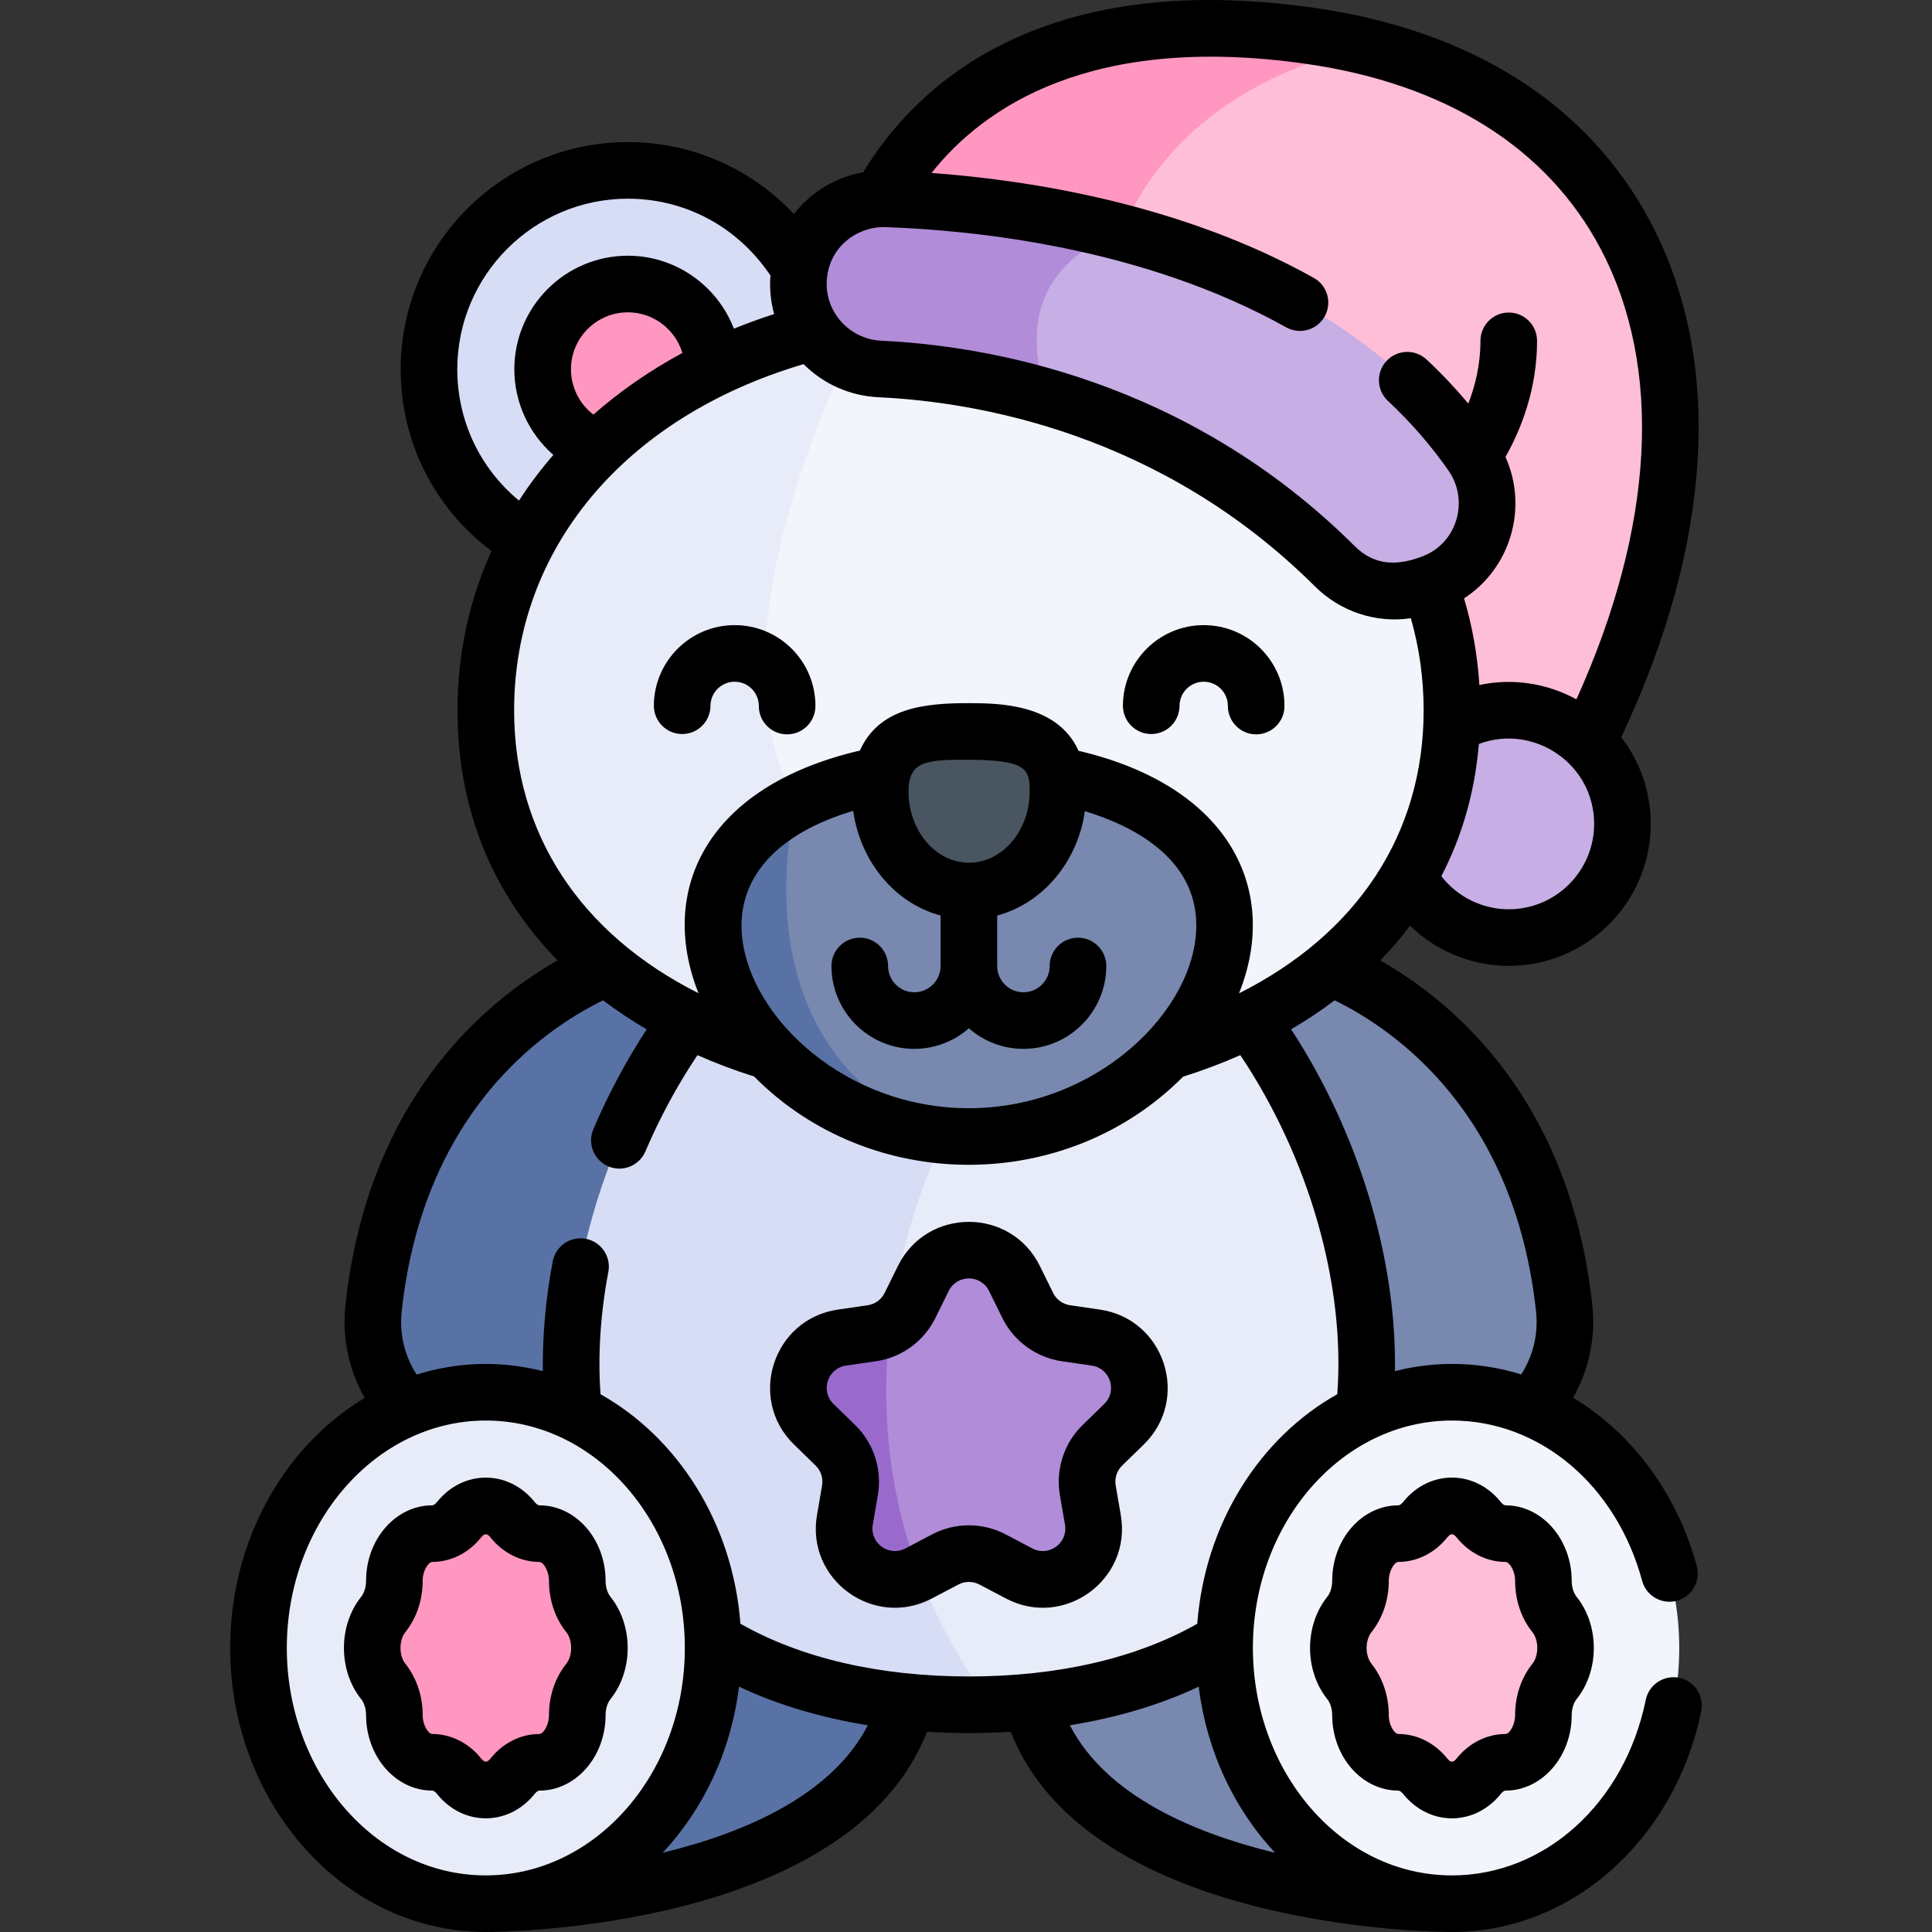
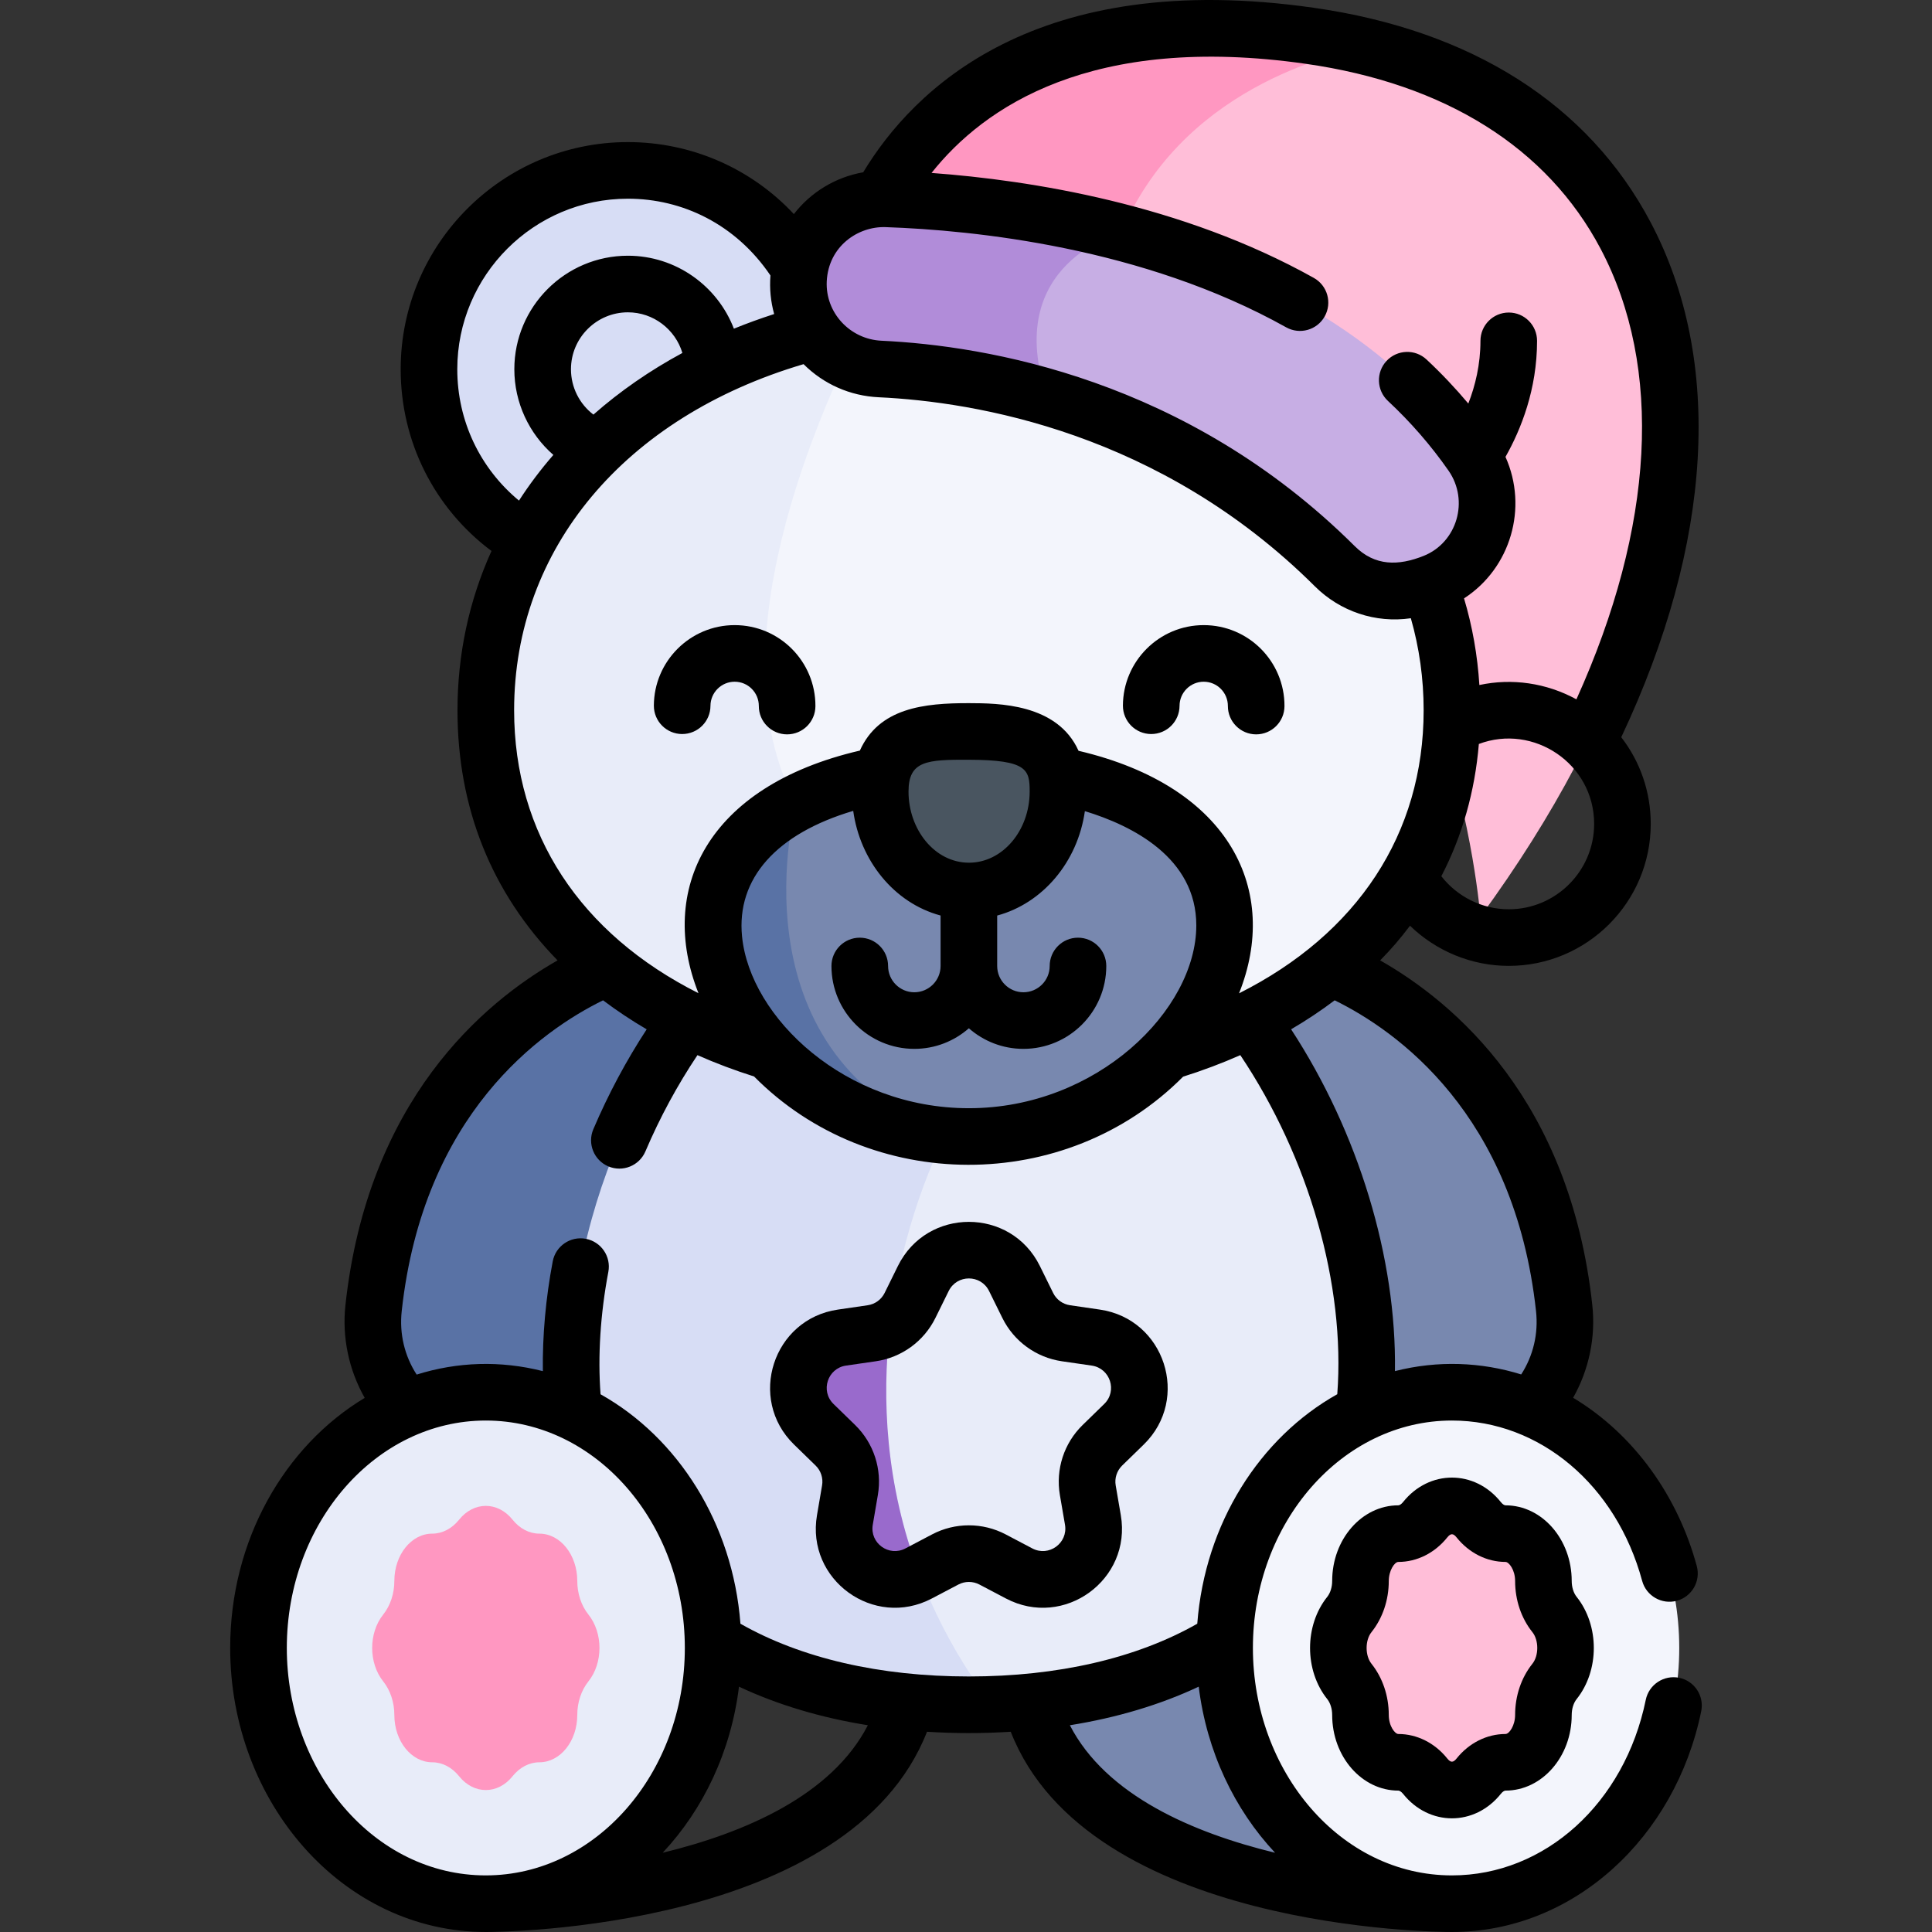
<svg xmlns="http://www.w3.org/2000/svg" width="64" height="64" viewBox="0 0 64 64" fill="none">
  <rect x="0" y="0" width="64" height="64" fill="#333333" stroke="none" />
  <g clip-path="url(#clip0_1873_1223)">
    <path d="M20.989 31.729C20.989 31.729 13.423 33.702 12.376 43.334C12.125 45.635 13.799 47.701 16.097 47.972C18.492 48.255 20.636 46.486 20.822 44.082C21.019 41.522 21.71 37.981 23.624 33.771L20.989 31.729Z" fill="#5972A5" />
    <path d="M43.201 31.729C43.201 31.729 50.767 33.702 51.815 43.334C52.065 45.635 50.392 47.701 48.093 47.972C45.698 48.255 43.554 46.486 43.368 44.082C43.171 41.522 42.48 37.981 40.567 33.771L43.201 31.729Z" fill="#7888AF" />
    <path d="M48.097 63.063C48.097 63.063 34.919 63.063 33.978 55.532L40.567 49.885L48.097 63.063Z" fill="#7888AF" />
-     <path d="M16.093 63.063C16.093 63.063 29.271 63.063 30.213 55.532L23.623 49.885L16.093 63.063Z" fill="#5972A5" />
    <path d="M45.273 45.178C45.273 52.709 39.771 56.228 32.839 56.46C32.593 56.469 32.345 56.473 32.095 56.473C31.399 56.473 30.715 56.44 30.049 56.377H30.047L25.996 54.181L23.624 54.341C21.113 52.76 19.4 50.267 19.006 46.773L22.784 33.774V33.773C23.823 32.354 25.033 31.121 26.368 30.181C28.1 28.962 30.042 28.235 32.095 28.235C39.374 28.235 45.273 37.381 45.273 45.178Z" fill="#E8ECF9" />
    <path d="M32.839 56.461C32.593 56.469 32.345 56.473 32.095 56.473C24.817 56.473 18.918 52.976 18.918 45.178C18.918 39.58 21.959 33.285 26.368 30.181L31.322 37.614C31.322 37.614 26.017 47.306 32.839 56.461Z" fill="#D7DDF5" />
    <path d="M49.039 30.366C49.039 30.366 48.097 18.13 40.566 15.305L34.563 12.074L28.33 8.717C28.33 8.717 30.213 -0.697 43.39 1.186C44.035 1.279 44.657 1.397 45.252 1.544C56.813 4.362 58.885 16.938 49.039 30.366Z" fill="#FFBED8" />
    <path d="M45.252 1.544C42.797 2.075 38.02 3.792 36.647 9.186C36.255 10.731 35.503 11.626 34.563 12.074L28.33 8.717C28.33 8.717 30.213 -0.697 43.39 1.186C44.035 1.279 44.657 1.397 45.252 1.544Z" fill="#FF97C1" />
    <path d="M20.8 18.822C24.439 18.822 27.389 15.872 27.389 12.233C27.389 8.594 24.439 5.644 20.8 5.644C17.161 5.644 14.211 8.594 14.211 12.233C14.211 15.872 17.161 18.822 20.8 18.822Z" fill="#D7DDF5" />
-     <path d="M49.98 31.059C52.059 31.059 53.745 29.373 53.745 27.294C53.745 25.214 52.059 23.528 49.98 23.528C47.9 23.528 46.215 25.214 46.215 27.294C46.215 29.373 47.9 31.059 49.98 31.059Z" fill="#C7AEE4" />
-     <path d="M20.8 15.057C22.359 15.057 23.623 13.793 23.623 12.233C23.623 10.673 22.359 9.409 20.8 9.409C19.24 9.409 17.976 10.673 17.976 12.233C17.976 13.793 19.24 15.057 20.8 15.057Z" fill="#FF97C1" />
    <path d="M48.097 23.529C48.097 31.326 40.932 35.765 32.095 35.765C30.385 35.765 28.738 35.599 27.193 35.274C26.614 35.153 26.049 35.009 25.502 34.843L25.499 34.842L20.106 32.05L20.104 32.049C17.608 29.988 16.093 27.114 16.093 23.529C16.093 21.475 16.591 19.588 17.486 17.924L26.942 10.997H26.943C27.502 10.851 28.075 10.729 28.66 10.631C29.766 10.446 30.916 10.35 32.095 10.35C40.932 10.35 48.097 15.73 48.097 23.529Z" fill="#F3F5FC" />
    <path d="M26.795 27.297C28.522 29.79 28.217 32.674 27.193 35.274C20.754 33.921 16.093 29.817 16.093 23.529C16.093 16.772 21.473 11.829 28.66 10.631C26.851 14.171 23.365 22.352 26.795 27.297Z" fill="#E8ECF9" />
    <path d="M40.566 30.655C40.566 34.034 36.775 37.648 32.095 37.648C31.834 37.648 31.576 37.637 31.321 37.614L30.573 37.453L27.177 35.765L24.943 28.571L26.376 26.616C27.882 25.824 29.89 25.41 32.095 25.41C36.775 25.41 40.566 27.276 40.566 30.655Z" fill="#7888AF" />
    <path d="M31.322 37.614C27.005 37.245 23.624 33.845 23.624 30.655C23.624 28.867 24.684 27.504 26.376 26.616L26.377 26.617C26.377 26.617 24.132 34.764 31.322 37.614Z" fill="#5972A5" />
    <path d="M47.511 19.285C47.338 19.353 47.167 19.412 47.001 19.463C46.016 19.762 44.944 19.482 44.215 18.756C41.124 15.679 37.67 14.033 34.692 13.161L33.64 12.233L34.598 7.872L37.143 7.697C41.319 8.791 45.876 10.924 48.754 15.054C49.785 16.534 49.185 18.611 47.511 19.285Z" fill="#C7AEE4" />
    <path d="M34.692 13.161C32.463 12.506 30.499 12.287 29.155 12.224C27.593 12.15 26.377 10.832 26.451 9.272C26.452 9.247 26.453 9.223 26.454 9.198C26.548 7.686 27.858 6.534 29.373 6.587C31.216 6.651 34.078 6.894 37.143 7.697L37.146 7.698C37.146 7.698 33.154 8.713 34.692 13.161Z" fill="#B18CD9" />
    <path d="M16.093 63.063C20.252 63.063 23.624 59.27 23.624 54.591C23.624 49.912 20.252 46.119 16.093 46.119C11.934 46.119 8.563 49.912 8.563 54.591C8.563 59.27 11.934 63.063 16.093 63.063Z" fill="#E8ECF9" />
    <path d="M16.981 50.344C17.216 50.638 17.535 50.804 17.868 50.804C18.561 50.804 19.123 51.506 19.123 52.372C19.123 52.788 19.256 53.188 19.491 53.482C19.981 54.094 19.981 55.088 19.491 55.7C19.255 55.995 19.123 56.394 19.123 56.81C19.123 57.676 18.561 58.378 17.868 58.378C17.535 58.378 17.216 58.544 16.981 58.838C16.491 59.451 15.696 59.451 15.206 58.838C14.97 58.544 14.651 58.378 14.318 58.378C13.625 58.378 13.063 57.676 13.063 56.81C13.063 56.394 12.931 55.995 12.696 55.7C12.206 55.088 12.206 54.094 12.696 53.482C12.931 53.188 13.063 52.788 13.063 52.372C13.063 51.506 13.625 50.804 14.318 50.804C14.651 50.804 14.97 50.638 15.206 50.344C15.696 49.731 16.491 49.731 16.981 50.344Z" fill="#FF97C1" />
    <path d="M48.097 63.063C52.256 63.063 55.627 59.27 55.627 54.591C55.627 49.912 52.256 46.119 48.097 46.119C43.938 46.119 40.567 49.912 40.567 54.591C40.567 59.27 43.938 63.063 48.097 63.063Z" fill="#F3F5FC" />
    <path d="M47.21 50.344C46.974 50.638 46.655 50.804 46.322 50.804C45.629 50.804 45.067 51.506 45.067 52.372C45.067 52.788 44.935 53.188 44.7 53.482C44.209 54.094 44.209 55.088 44.7 55.7C44.935 55.995 45.067 56.394 45.067 56.81C45.067 57.676 45.629 58.378 46.322 58.378C46.655 58.378 46.974 58.544 47.21 58.838C47.7 59.451 48.495 59.451 48.985 58.838C49.22 58.544 49.539 58.378 49.872 58.378C50.565 58.378 51.127 57.676 51.127 56.81C51.127 56.394 51.26 55.995 51.495 55.7C51.985 55.088 51.985 54.094 51.495 53.482C51.259 53.188 51.127 52.788 51.127 52.372C51.127 51.506 50.565 50.804 49.872 50.804C49.539 50.804 49.22 50.638 48.985 50.344C48.495 49.731 47.7 49.731 47.21 50.344Z" fill="#FFBED8" />
-     <path d="M37.233 47.181L36.518 47.877C36.122 48.263 35.941 48.821 36.034 49.366L36.203 50.35C36.439 51.724 34.995 52.772 33.761 52.124L32.878 51.66C32.388 51.401 31.803 51.401 31.312 51.66L30.444 52.116L29.906 51.745L28.566 47.435L29.479 43.956C29.762 43.793 29.996 43.547 30.145 43.245L30.586 42.351C31.204 41.1 32.986 41.1 33.604 42.351L34.045 43.245C34.29 43.743 34.764 44.086 35.313 44.166L36.301 44.31C37.681 44.51 38.232 46.207 37.233 47.181Z" fill="#B18CD9" />
    <path d="M30.444 52.116L30.429 52.124C29.195 52.773 27.751 51.724 27.987 50.35L28.156 49.366C28.25 48.821 28.069 48.263 27.672 47.877L26.957 47.181C25.958 46.207 26.509 44.51 27.89 44.31L28.877 44.166C29.094 44.135 29.296 44.063 29.479 43.956C29.209 46.327 29.33 49.165 30.444 52.116Z" fill="#996ACC" />
    <path d="M35.047 26.23C35.052 24.411 33.735 24.236 32.109 24.23C30.483 24.225 29.164 24.392 29.158 26.212C29.152 28.031 30.466 29.511 32.092 29.516C33.718 29.521 35.041 28.05 35.047 26.23Z" fill="#495560" />
-     <path d="M17.713 59.423C17.765 59.358 17.826 59.316 17.868 59.316C19.077 59.316 20.061 58.192 20.061 56.81C20.061 56.609 20.121 56.413 20.223 56.286C20.983 55.336 20.983 53.846 20.223 52.896C20.121 52.769 20.061 52.573 20.061 52.372C20.061 50.99 19.077 49.866 17.868 49.866C17.826 49.866 17.765 49.824 17.713 49.758C16.848 48.678 15.338 48.678 14.474 49.758C14.421 49.824 14.361 49.866 14.319 49.866C13.109 49.866 12.126 50.99 12.126 52.372C12.126 52.573 12.065 52.769 11.964 52.896C11.203 53.847 11.203 55.336 11.964 56.286C12.065 56.413 12.126 56.609 12.126 56.81C12.126 58.192 13.109 59.316 14.319 59.316C14.361 59.316 14.421 59.358 14.474 59.424C15.338 60.505 16.848 60.505 17.713 59.423ZM14.319 57.441C14.193 57.441 14.001 57.158 14.001 56.81C14.001 56.179 13.797 55.577 13.428 55.114C13.213 54.845 13.213 54.336 13.428 54.067C13.797 53.605 14.001 53.003 14.001 52.372C14.001 52.001 14.207 51.741 14.319 51.741C14.935 51.741 15.526 51.445 15.938 50.929C16.051 50.788 16.136 50.788 16.249 50.929V50.93C16.661 51.445 17.251 51.741 17.868 51.741C17.994 51.741 18.186 52.024 18.186 52.372C18.186 53.003 18.389 53.605 18.759 54.067C18.974 54.336 18.974 54.845 18.759 55.114C18.389 55.576 18.186 56.178 18.186 56.81C18.186 57.181 17.98 57.441 17.868 57.441C17.251 57.441 16.661 57.737 16.249 58.252C16.136 58.393 16.051 58.393 15.938 58.252C15.525 57.736 14.935 57.441 14.319 57.441Z" fill="black" />
    <path d="M55.625 55.579C55.118 55.476 54.622 55.803 54.518 56.31C53.818 59.733 51.178 62.125 48.097 62.125C44.4 62.125 41.504 58.674 41.504 54.591C41.504 50.437 44.462 47.057 48.097 47.057C51.007 47.057 53.539 49.191 54.398 52.367C54.533 52.867 55.048 53.162 55.547 53.028C56.047 52.892 56.343 52.377 56.208 51.878C55.593 49.603 54.162 47.534 52.112 46.303C52.635 45.376 52.864 44.3 52.747 43.232C52.009 36.45 48.186 33.216 45.72 31.814C46.111 31.413 46.369 31.113 46.708 30.666C47.574 31.505 48.745 31.996 49.98 31.996C52.573 31.996 54.683 29.886 54.683 27.293C54.683 26.228 54.332 25.229 53.706 24.422C56.746 17.977 57.095 11.935 54.677 7.36C52.617 3.462 48.76 1.006 43.523 0.258C34.296 -1.061 30.246 2.972 28.595 5.707C27.664 5.871 26.854 6.374 26.298 7.092C24.887 5.581 22.908 4.707 20.8 4.707C16.65 4.707 13.273 8.083 13.273 12.232C13.273 14.63 14.386 16.834 16.281 18.252C15.54 19.89 15.155 21.669 15.155 23.529C15.155 26.758 16.276 29.564 18.47 31.814C16.004 33.216 12.181 36.45 11.443 43.232C11.326 44.302 11.556 45.379 12.081 46.307C9.43 47.899 7.625 51.015 7.625 54.591C7.625 59.696 11.348 64 16.098 64C16.653 64 28.149 63.907 30.708 57.367C31.649 57.425 32.541 57.425 33.482 57.367C36.047 63.922 47.592 64 48.097 64C52.134 64 55.5 60.867 56.355 56.686C56.459 56.178 56.132 55.683 55.625 55.579ZM50.883 43.435C50.964 44.181 50.791 44.909 50.392 45.53C49.072 45.12 47.637 45.057 46.209 45.42C46.266 41.685 45.004 37.517 42.77 34.097C43.278 33.8 43.759 33.479 44.213 33.137C46.252 34.137 50.171 36.888 50.883 43.435ZM24.581 31.02C24.391 29.098 25.722 27.616 28.264 26.861C28.489 28.49 29.598 29.908 31.158 30.328V32C31.158 32.48 30.767 32.87 30.288 32.87C29.809 32.87 29.419 32.48 29.419 32C29.419 31.482 28.999 31.062 28.481 31.062C27.963 31.062 27.543 31.482 27.543 32C27.543 33.514 28.775 34.745 30.288 34.745C30.98 34.745 31.612 34.487 32.095 34.063C32.578 34.487 33.211 34.745 33.902 34.745C35.416 34.745 36.647 33.514 36.647 32C36.647 31.482 36.227 31.062 35.709 31.062C35.192 31.062 34.772 31.482 34.772 32C34.772 32.48 34.382 32.87 33.902 32.87C33.423 32.87 33.033 32.48 33.033 32V30.329C34.536 29.924 35.698 28.561 35.938 26.87C37.506 27.348 39.629 28.409 39.629 30.655C39.629 33.455 36.338 36.711 32.095 36.711C27.999 36.711 24.847 33.712 24.581 31.02ZM32.1 28.578C30.952 28.578 30.091 27.464 30.096 26.215C30.099 25.204 30.697 25.16 32.105 25.168C34.031 25.174 34.111 25.497 34.109 26.227C34.105 27.525 33.204 28.578 32.1 28.578ZM49.98 30.121C49.103 30.121 48.278 29.709 47.746 29.026C48.441 27.686 48.857 26.222 48.989 24.645C50.796 23.963 52.808 25.294 52.808 27.293C52.808 28.852 51.539 30.121 49.98 30.121ZM29.341 7.524C32.26 7.625 37.864 8.191 42.606 10.843C43.058 11.096 43.63 10.934 43.882 10.482C44.135 10.03 43.974 9.459 43.522 9.206C39.145 6.759 34.139 5.97 30.858 5.729C32.587 3.55 36.153 1.099 43.258 2.114C47.876 2.774 51.252 4.891 53.02 8.237C55.099 12.172 54.809 17.444 52.221 23.166C51.218 22.62 50.086 22.461 49.006 22.692C48.944 21.709 48.775 20.749 48.498 19.822C50.045 18.82 50.626 16.816 49.871 15.135C50.386 14.224 50.917 12.896 50.917 11.291C50.917 10.773 50.498 10.353 49.98 10.353C49.462 10.353 49.042 10.773 49.042 11.291C49.042 12.077 48.869 12.78 48.64 13.368C48.21 12.857 47.749 12.368 47.256 11.909C46.878 11.556 46.284 11.577 45.931 11.956C45.578 12.334 45.599 12.928 45.977 13.281C46.731 13.983 47.406 14.761 47.984 15.59C48.675 16.582 48.268 17.969 47.163 18.413C46.327 18.747 45.547 18.76 44.877 18.091C39.31 12.551 32.665 11.45 29.199 11.287C28.157 11.238 27.338 10.361 27.387 9.319C27.445 8.155 28.425 7.491 29.341 7.524ZM15.148 12.232C15.148 9.117 17.684 6.582 20.8 6.582C22.603 6.582 24.373 7.427 25.522 9.125C25.488 9.566 25.531 9.99 25.645 10.403C25.19 10.55 24.745 10.711 24.311 10.888C23.767 9.471 22.389 8.471 20.8 8.471C18.726 8.471 17.038 10.158 17.038 12.232C17.038 13.335 17.524 14.366 18.331 15.07C17.91 15.553 17.531 16.058 17.192 16.583C15.901 15.515 15.148 13.94 15.148 12.232ZM19.658 13.734C19.196 13.383 18.914 12.829 18.914 12.232C18.914 11.192 19.76 10.346 20.8 10.346C21.646 10.346 22.371 10.912 22.605 11.692C21.527 12.274 20.539 12.958 19.658 13.734ZM17.031 23.529C17.031 18.175 20.693 13.815 26.619 12.063C27.285 12.727 28.163 13.116 29.111 13.16C32.307 13.31 38.434 14.323 43.554 19.42C44.391 20.255 45.566 20.651 46.736 20.48C47.016 21.458 47.16 22.48 47.16 23.529C47.16 27.622 44.963 30.936 41.045 32.905C42.392 29.539 40.801 26.063 35.728 24.871C35.024 23.302 33.054 23.296 32.111 23.293C30.599 23.288 29.118 23.454 28.484 24.864C23.379 26.051 21.791 29.509 23.138 32.901C19.224 30.931 17.031 27.619 17.031 23.529ZM9.501 54.591C9.501 50.437 12.458 47.057 16.093 47.057C19.729 47.057 22.686 50.437 22.686 54.591C22.686 58.743 19.731 62.121 16.099 62.125C16.097 62.125 16.094 62.125 16.093 62.125C12.389 62.125 9.501 58.665 9.501 54.591ZM21.952 61.375C23.296 59.941 24.216 58.022 24.48 55.873C25.754 56.472 27.191 56.901 28.749 57.151C27.551 59.477 24.666 60.716 21.952 61.375ZM24.528 53.788C24.274 50.46 22.455 47.623 19.894 46.187C19.8 44.925 19.887 43.532 20.152 42.133C20.249 41.625 19.915 41.134 19.406 41.037C18.897 40.941 18.407 41.275 18.31 41.784C18.076 43.017 17.967 44.253 17.983 45.421C16.571 45.062 15.149 45.113 13.802 45.535C13.4 44.913 13.226 44.183 13.307 43.435C14.02 36.888 17.938 34.137 19.977 33.137C20.431 33.479 20.913 33.8 21.422 34.098C20.746 35.132 20.152 36.241 19.655 37.407C19.452 37.883 19.674 38.434 20.15 38.637C20.626 38.84 21.177 38.618 21.38 38.142C21.861 37.013 22.441 35.944 23.104 34.953C23.703 35.218 24.329 35.454 24.98 35.66C28.819 39.541 35.303 39.579 39.192 35.666C39.85 35.459 40.482 35.22 41.087 34.953C43.361 38.347 44.572 42.566 44.299 46.185C41.736 47.621 39.916 50.459 39.661 53.788C37.652 54.931 35.046 55.535 32.095 55.535C29.144 55.535 26.538 54.931 24.528 53.788ZM35.441 57.151C37 56.901 38.435 56.472 39.709 55.873C39.974 58.022 40.894 59.941 42.238 61.375C39.524 60.716 36.639 59.477 35.441 57.151Z" fill="black" />
    <path d="M52.065 52.372C52.065 50.99 51.081 49.866 49.872 49.866C49.83 49.866 49.769 49.824 49.717 49.758C48.852 48.677 47.342 48.677 46.478 49.758C46.425 49.824 46.364 49.866 46.322 49.866C45.113 49.866 44.13 50.99 44.13 52.372C44.13 52.573 44.069 52.769 43.968 52.896C43.207 53.846 43.207 55.336 43.968 56.286C44.069 56.413 44.13 56.609 44.13 56.81C44.13 58.192 45.113 59.316 46.322 59.316C46.364 59.316 46.425 59.358 46.478 59.423C47.342 60.505 48.852 60.505 49.717 59.424C49.769 59.358 49.83 59.316 49.872 59.316C51.081 59.316 52.065 58.192 52.065 56.81C52.065 56.609 52.125 56.413 52.227 56.286C52.987 55.336 52.987 53.846 52.227 52.896C52.125 52.769 52.065 52.573 52.065 52.372ZM50.762 55.115C50.393 55.577 50.19 56.179 50.19 56.81C50.19 57.158 49.997 57.441 49.872 57.441C49.255 57.441 48.665 57.737 48.252 58.252C48.14 58.393 48.055 58.394 47.942 58.252C47.529 57.737 46.939 57.441 46.322 57.441C46.211 57.441 46.005 57.181 46.005 56.81C46.005 56.179 45.801 55.577 45.432 55.114C45.217 54.846 45.217 54.336 45.432 54.067C45.801 53.605 46.005 53.003 46.005 52.372C46.005 52.024 46.197 51.741 46.322 51.741C46.939 51.741 47.529 51.445 47.942 50.93V50.93C48.055 50.789 48.14 50.788 48.252 50.93C48.665 51.445 49.255 51.741 49.872 51.741C49.984 51.741 50.19 52.001 50.19 52.372C50.19 53.004 50.393 53.605 50.763 54.067C50.978 54.336 50.978 54.845 50.762 55.115Z" fill="black" />
    <path d="M36.435 43.382L35.448 43.238C35.205 43.203 34.995 43.051 34.887 42.831L34.446 41.936C33.484 39.989 30.706 39.989 29.745 41.936L29.304 42.831C29.195 43.051 28.986 43.203 28.743 43.238L27.756 43.382C25.607 43.694 24.749 46.336 26.303 47.852L27.018 48.548C27.194 48.719 27.274 48.966 27.232 49.208L27.064 50.191C26.696 52.331 28.944 53.964 30.866 52.953L31.749 52.489C31.966 52.375 32.225 52.375 32.443 52.489L33.325 52.953C35.247 53.964 37.495 52.331 37.128 50.191L36.959 49.207C36.917 48.966 36.998 48.719 37.173 48.548L37.888 47.852C39.442 46.336 38.584 43.694 36.435 43.382ZM36.578 46.509L35.864 47.205C35.246 47.807 34.965 48.674 35.11 49.525L35.279 50.508C35.384 51.118 34.745 51.581 34.198 51.294L33.315 50.829C32.551 50.428 31.639 50.428 30.876 50.829L29.993 51.294C29.445 51.581 28.807 51.118 28.912 50.508L29.08 49.525C29.226 48.674 28.944 47.807 28.327 47.205L27.612 46.509C27.169 46.077 27.413 45.327 28.025 45.237L29.012 45.094C29.866 44.97 30.604 44.434 30.986 43.66L31.427 42.766C31.701 42.211 32.49 42.211 32.764 42.766L33.205 43.66C33.587 44.434 34.325 44.97 35.178 45.094L36.165 45.237C36.778 45.327 37.022 46.077 36.578 46.509Z" fill="black" />
    <path d="M22.595 24.316C23.12 24.316 23.534 23.894 23.535 23.381C23.537 22.941 23.896 22.583 24.336 22.583C24.78 22.583 25.138 22.944 25.137 23.386C25.135 23.904 25.553 24.325 26.071 24.327C26.596 24.327 27.01 23.904 27.012 23.392C27.017 21.91 25.818 20.708 24.336 20.708C22.864 20.708 21.665 21.903 21.66 23.375C21.659 23.893 22.077 24.314 22.595 24.316Z" fill="black" />
    <path d="M38.133 24.316C38.658 24.316 39.072 23.894 39.074 23.381C39.075 22.941 39.434 22.583 39.874 22.583C40.318 22.583 40.676 22.944 40.675 23.386C40.673 23.904 41.092 24.325 41.609 24.327C42.134 24.327 42.548 23.904 42.55 23.392C42.555 21.91 41.356 20.708 39.874 20.708C38.402 20.708 37.203 21.903 37.198 23.375C37.197 23.893 37.615 24.314 38.133 24.316Z" fill="black" />
  </g>
  <defs>
    <clipPath id="clip0_1873_1223">
      <rect width="64" height="64" fill="white" />
    </clipPath>
  </defs>
</svg>